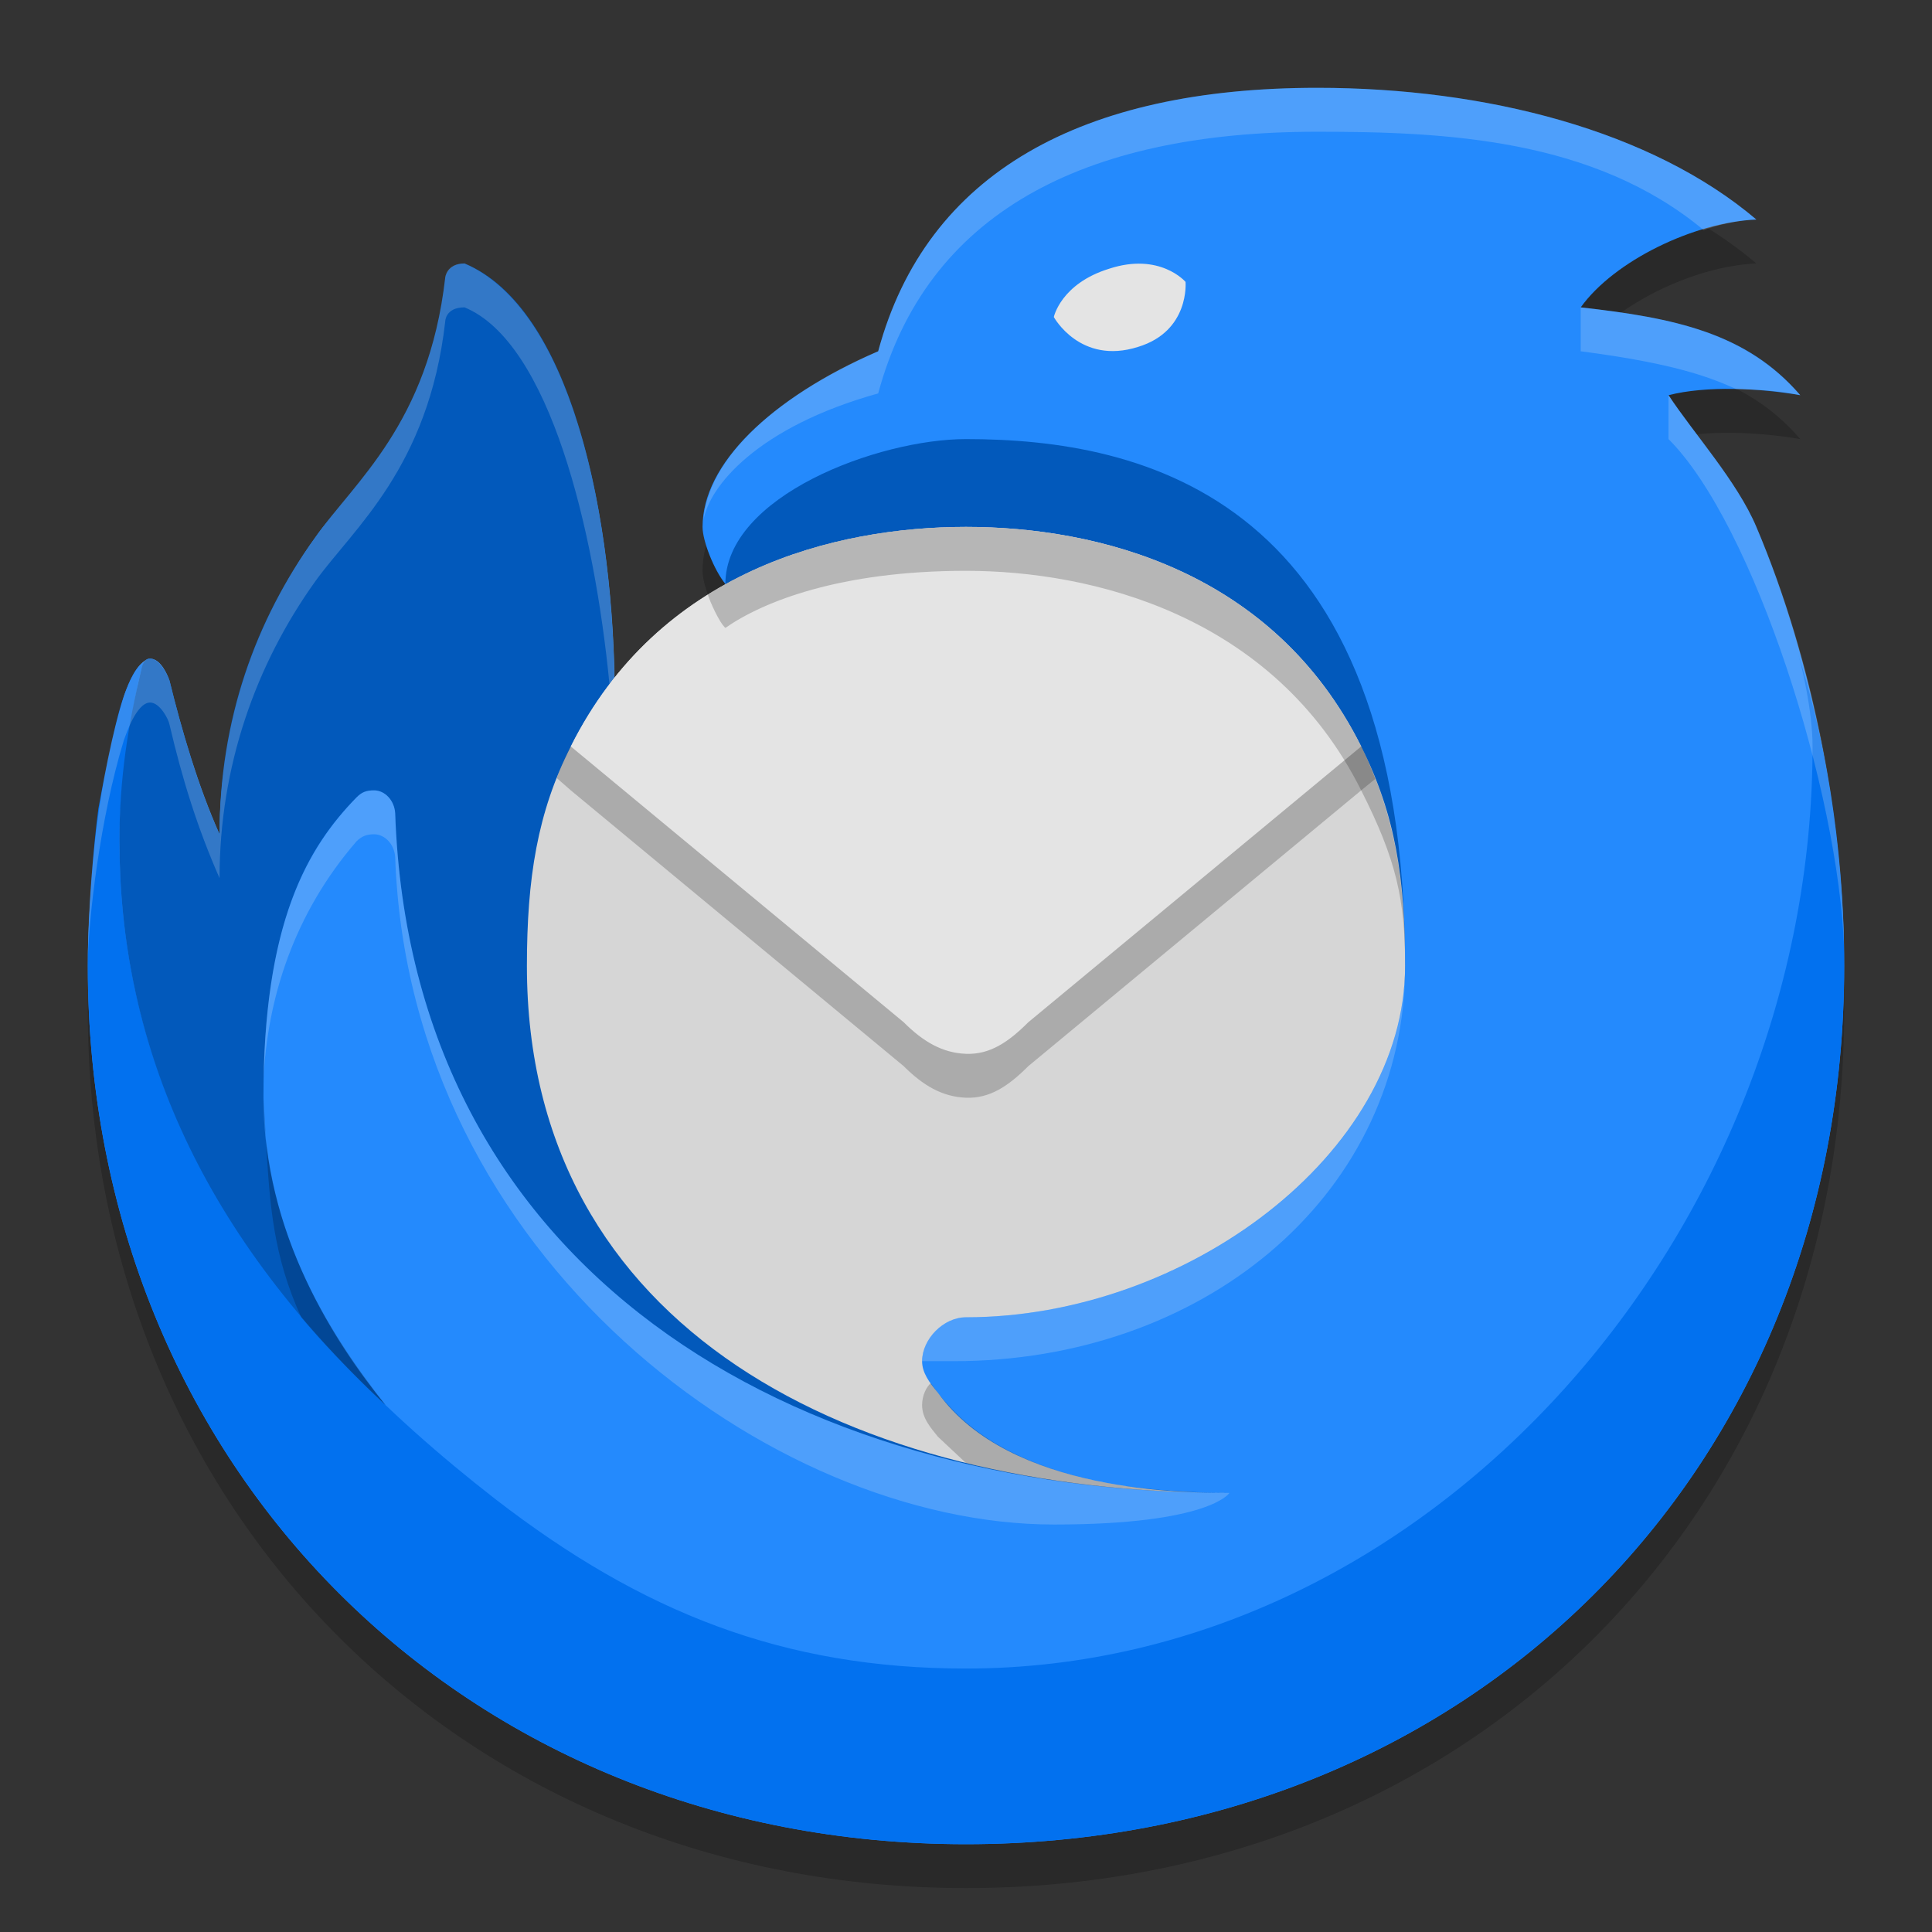
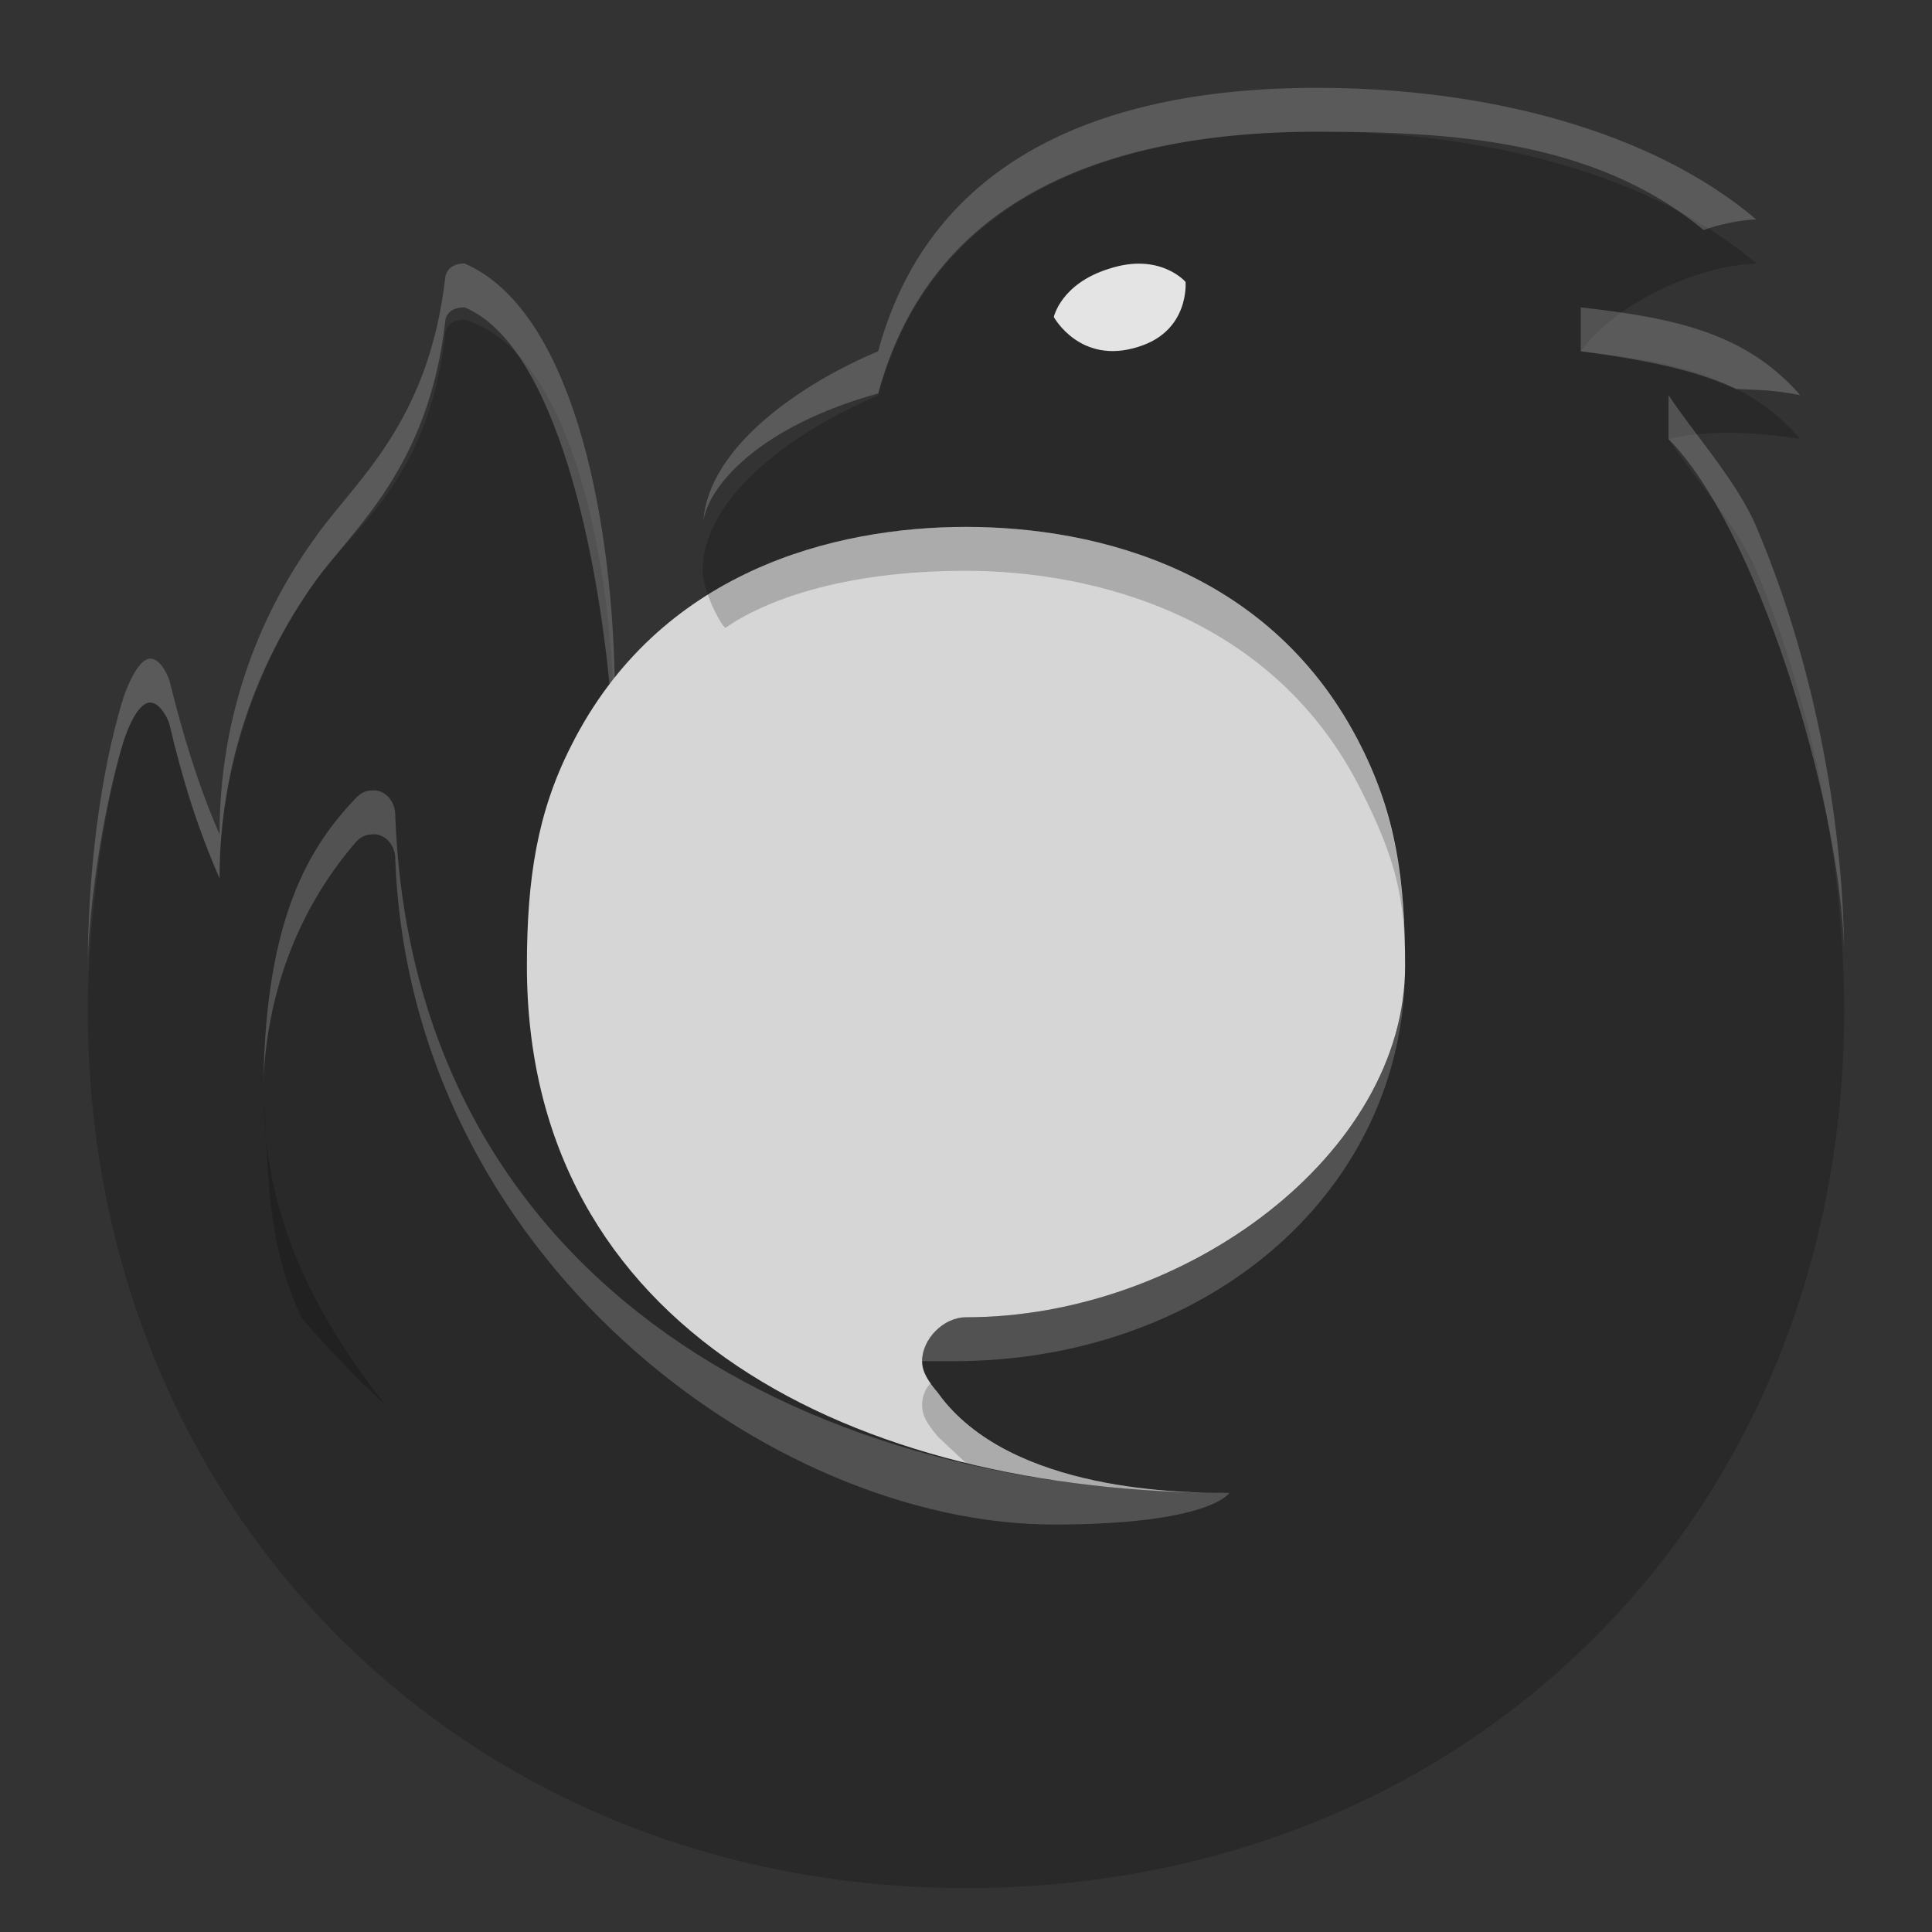
<svg xmlns="http://www.w3.org/2000/svg" width="22" height="22" version="1.1">
  <rect width="100%" height="100%" fill="#333333" stroke="none" />
  <g transform="translate(-1,-1)">
    <path style="opacity:0.2" d="M 11,5.5 C 11.55,3.46 13.33,2.5 16,2.5 17.93,2.5 19.81,2.99 21,4 20.29,4.03 19.38,4.47 19,5 20.07,5.12 20.89,5.29 21.5,6 21.04,5.92 20.43,5.89 20,6 20.29,6.44 20.78,6.98 21,7.5 21.66,9.06 22,10.92 22,12.5 22,18.27 17.71,22.5 12,22.5 6.29,22.5 2,18.21 2,12.5 2,11.6 2.15,10.32 2.41,9.43 2.47,9.25 2.55,9.08 2.66,9.02 2.68,9 2.7,9 2.71,9 2.83,9 2.91,9.19 2.93,9.25 3.07,9.82 3.26,10.47 3.5,11 3.5,9.82 3.91,8.56 4.59,7.62 5.03,6.99 5.88,6.48 6.07,4.8 6.07,4.8 6.08,4.64 6.29,4.64 7.5,5 8,7.36 8,9.5 8.8,9.62 9.26,8.15 9.26,8.15 9.13,7.99 9,7.66 9,7.5 9,6.79 9.76,6.04 11,5.5 Z" />
-     <path style="fill:#248afd" d="M 11,5 C 11.55,2.96 13.33,2 16,2 17.93,2 19.81,2.49 21,3.5 20.29,3.53 19.38,3.97 19,4.5 20.07,4.62 20.89,4.79 21.5,5.5 21.04,5.42 20.43,5.39 20,5.5 20.29,5.94 20.78,6.48 21,7 21.66,8.56 22,10.42 22,12 22,17.77 17.71,22 12,22 6.29,22 2,17.71 2,12 2,11.1 2.15,9.82 2.41,8.93 2.47,8.75 2.55,8.58 2.66,8.52 2.68,8.5 2.7,8.5 2.71,8.5 2.83,8.5 2.91,8.69 2.93,8.75 3.07,9.32 3.26,9.97 3.5,10.5 3.5,9.32 3.91,8.06 4.59,7.12 5.03,6.49 5.88,5.98 6.07,4.3 6.07,4.3 6.08,4.14 6.29,4.14 7.5,4.5 8,6.86 8,9 8.8,9.12 9.26,7.65 9.26,7.65 9.13,7.49 9,7.16 9,7 9,6.29 9.76,5.54 11,5 Z" />
-     <path style="fill:#0271ef" d="M 21.47,8.43 C 21.51,8.55 21.64,9.09 21.64,9.5 21.64,15 17.32,20 12,20 9.92,20 8.31,19.36 6.64,18.07 4.08,16.08 2.36,13.71 2.36,10.57 2.36,9.86 2.52,8.98 2.61,8.62 2.63,8.52 2.67,8.5 2.71,8.5 2.7,8.5 2.67,8.51 2.66,8.52 2.55,8.59 2.48,8.74 2.41,8.93 2.3,9.22 2.14,10.1 2.12,10.21 2.07,10.58 2,11.39 2,12 2,17.71 6.29,22 12,22 17.71,22 22,17.77 22,12 22,10.57 21.76,9.33 21.47,8.43 Z" />
-     <path style="fill:#0259bb" d="M 2.61,8.62 C 2.46,9.25 2.36,9.86 2.36,10.57 2.36,12.8 3.22,14.97 5.39,17 4.81,16.29 4,15.04 4,13.5 4,11.5 4.5,10.65 5.06,10.08 5.12,10.02 5.17,10 5.26,10 5.38,10 5.49,10.11 5.5,10.26 5.68,15.46 10,18 15,18 11.56,18 8.65,16.03 12.18,15.35 14.03,14.99 17,14.14 17,12 17,6.64 14,6 12,6 11,6 9.26,6.65 9.26,7.65 9.4,8.13 8.38,9.06 8,9 8,6.86 7.5,4.5 6.29,4 6.09,4 6.07,4.16 6.07,4.16 5.88,5.83 5.03,6.49 4.59,7.12 3.91,8.06 3.5,9.19 3.5,10.5 3.26,9.97 3.07,9.32 2.93,8.75 2.91,8.69 2.82,8.5 2.71,8.5 2.65,8.5 2.62,8.56 2.61,8.62 Z" />
    <path style="fill:#d6d6d6" d="M 12,16 C 14.5,16 17,14.14 17,12 17,11 16.89,10.28 16.5,9.5 15.5,7.5 13.5,7 12,7 10.5,7 8.5,7.5 7.5,9.5 7.12,10.25 7,11 7,12 7,16.14 10.71,18 15,18 14.5,18 12.5,18 11.68,16.86 11.58,16.74 11.5,16.63 11.5,16.5 11.5,16.25 11.74,16 12,16 Z" />
-     <path style="opacity:0.2" d="M 12.71,13.14 C 12.48,13.37 12.27,13.51 12,13.5 11.73,13.49 11.51,13.36 11.29,13.14 L 7.5,10 7.34,9.86 C 7.36,9.8 7.45,9.58 7.5,9.5 H 16.5 C 16.53,9.55 16.63,9.78 16.66,9.87 L 16.5,10 Z" />
-     <path style="fill:#e4e4e4" d="M 12.71,12.64 C 12.48,12.87 12.27,13.01 12,13 11.73,12.99 11.51,12.86 11.29,12.64 L 7.5,9.5 C 8.5,7.5 10.5,7 12,7 13.5,7 15.5,7.5 16.5,9.5 Z" />
    <path style="opacity:0.2" d="M 5.39,17 C 5.01,16.65 4.62,16.23 4.43,16 4.11,15.3 4.07,14.71 4.03,14 L 4,13.5 C 4.02,15.02 4.71,16.13 5.39,17 Z M 9.06,7.77 C 9.08,7.84 9.19,8.09 9.26,8.15 9.69,7.85 10.57,7.5 12,7.5 13.43,7.5 15.5,8 16.5,10 16.9,10.79 17,11.24 17,12 17,11 16.88,10.27 16.5,9.5 15.5,7.5 13.5,7 12,7 10.5,7 9.52,7.48 9.06,7.77 Z M 14.99,18 C 14.5,18 12.69,18 11.8,17 11.74,16.94 11.67,16.85 11.6,16.75 11.55,16.79 11.5,16.89 11.5,17 11.5,17.15 11.6,17.26 11.68,17.36 L 12,17.66 C 12.53,17.79 13.5,18 15,18 Z" />
    <path style="fill:#e4e4e4" d="M 13.96,4.95 C 14.55,4.77 14.5,4.21 14.5,4.21 14.5,4.21 14.21,3.87 13.63,4.06 13.08,4.23 13,4.61 13,4.61 13,4.61 13.3,5.16 13.96,4.95 Z" />
    <path style="opacity:0.2;fill:#f9f9f9" d="M 16,2 C 13.33,2 11.55,2.96 11,5 10.14,5.36 9.07,6.08 9.01,6.93 9.07,6.54 9.63,5.86 11,5.48 11.55,3.44 13.32,2.5 16,2.5 17.47,2.5 19.15,2.58 20.4,3.62 20.52,3.57 20.82,3.5 21,3.5 19.81,2.49 17.93,2 16,2 Z M 6.29,4 C 6.08,4 6.07,4.16 6.07,4.16 5.88,5.83 5.03,6.49 4.59,7.12 3.91,8.06 3.5,9.21 3.5,10.5 3.25,9.93 3.07,9.32 2.93,8.75 2.91,8.69 2.83,8.5 2.71,8.5 2.56,8.5 2.42,8.9 2.41,8.93 2.13,9.82 2,11 2,12 2,11.5 2.14,10.31 2.41,9.43 2.43,9.38 2.55,9 2.71,9 2.82,9 2.92,9.19 2.93,9.25 3.08,9.89 3.25,10.43 3.5,11 3.5,9.73 3.91,8.57 4.59,7.62 5.02,7.02 5.88,6.33 6.07,4.66 6.07,4.66 6.07,4.5 6.29,4.5 7.26,4.9 7.77,7.04 7.94,8.79 7.96,8.77 7.98,8.74 8,8.72 7.96,6.78 7.49,4.52 6.29,4 Z M 19,4.5 V 5 C 20.08,5.14 20.48,5.3 20.77,5.43 21.02,5.44 21.2,5.44 21.5,5.5 20.88,4.79 20.07,4.62 19,4.5 Z M 20,5.5 V 6 C 20.97,6.97 21.94,10.01 22,11.82 21.98,10.27 21.64,8.5 21,7 20.78,6.48 20.29,5.94 20,5.5 Z M 5.26,10 C 5.17,10 5.12,10.02 5.06,10.08 4.52,10.64 4.03,11.45 4,13.31 4.04,12.37 4.35,11.4 5.06,10.58 5.12,10.52 5.18,10.5 5.26,10.5 5.38,10.5 5.49,10.61 5.5,10.76 5.66,15.32 9.78,18.36 13,18.36 14.78,18.36 15,18 15,18 10,18 5.68,15.46 5.5,10.26 5.49,10.11 5.38,10 5.26,10 Z M 17,12.11 C 16.91,14.21 14.46,16 12,16 11.73,16 11.5,16.25 11.5,16.5 H 11.86 C 14.67,16.5 16.93,14.66 17,12.11 Z" />
  </g>
</svg>